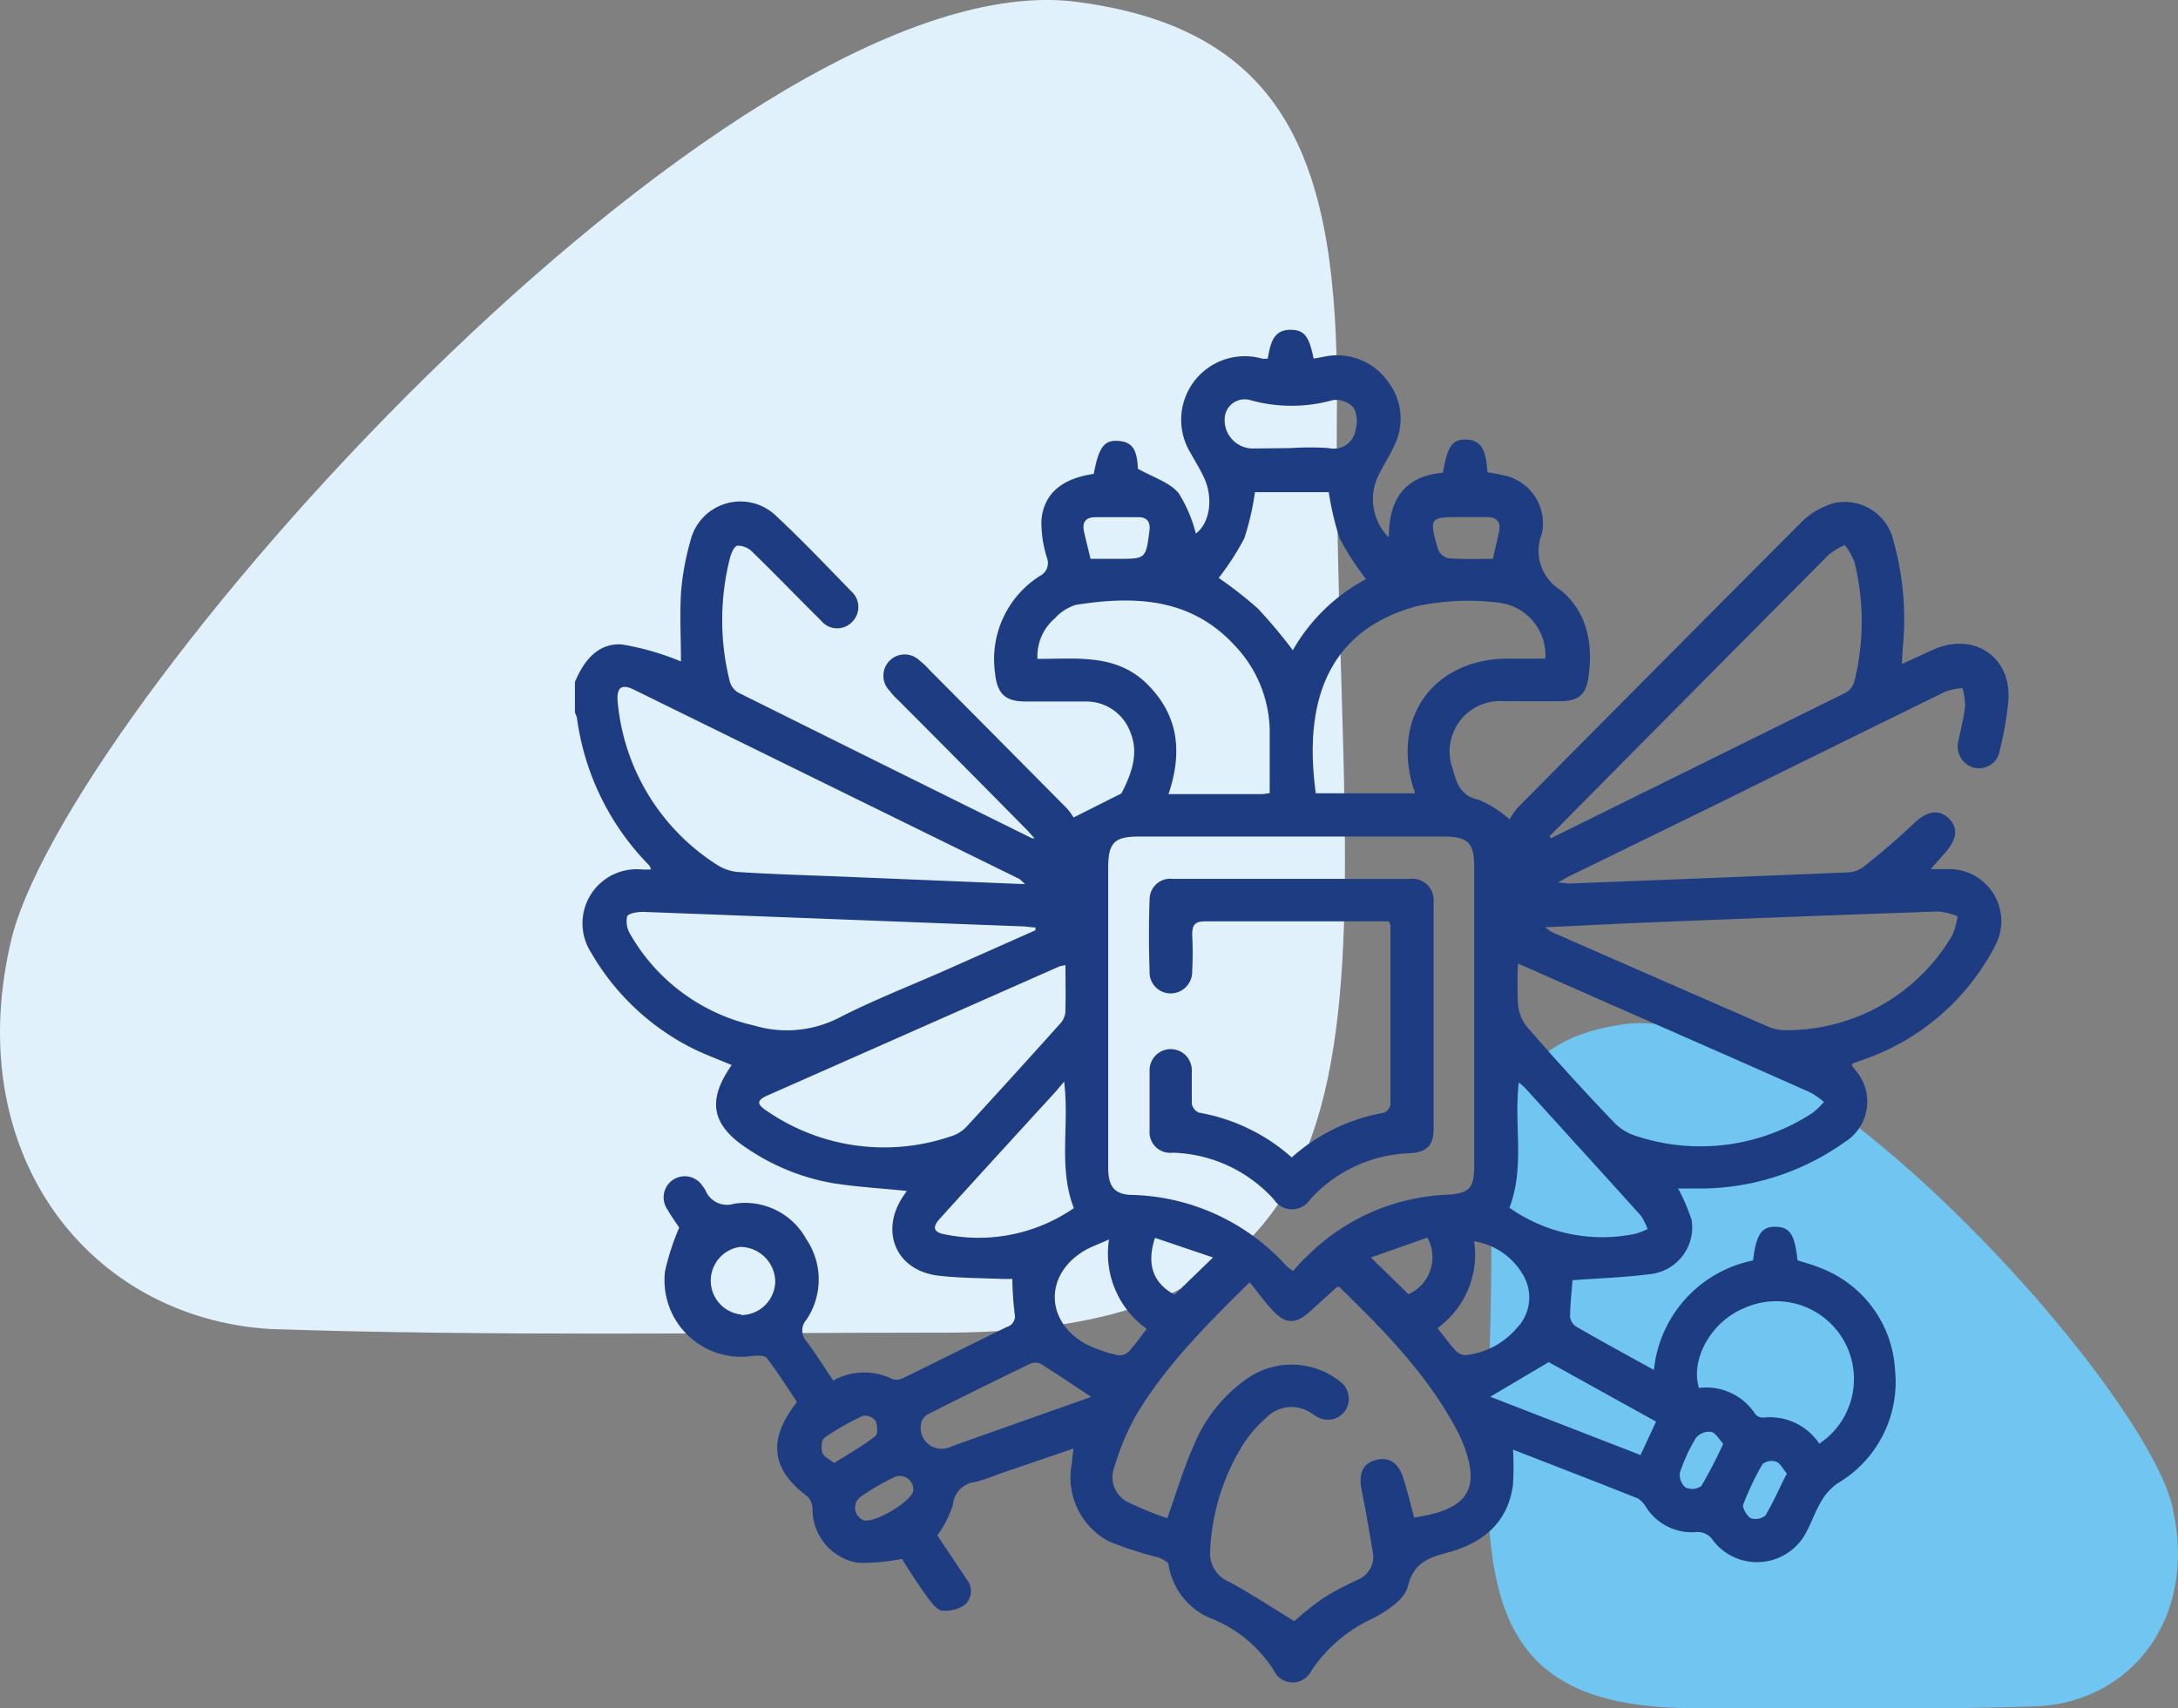
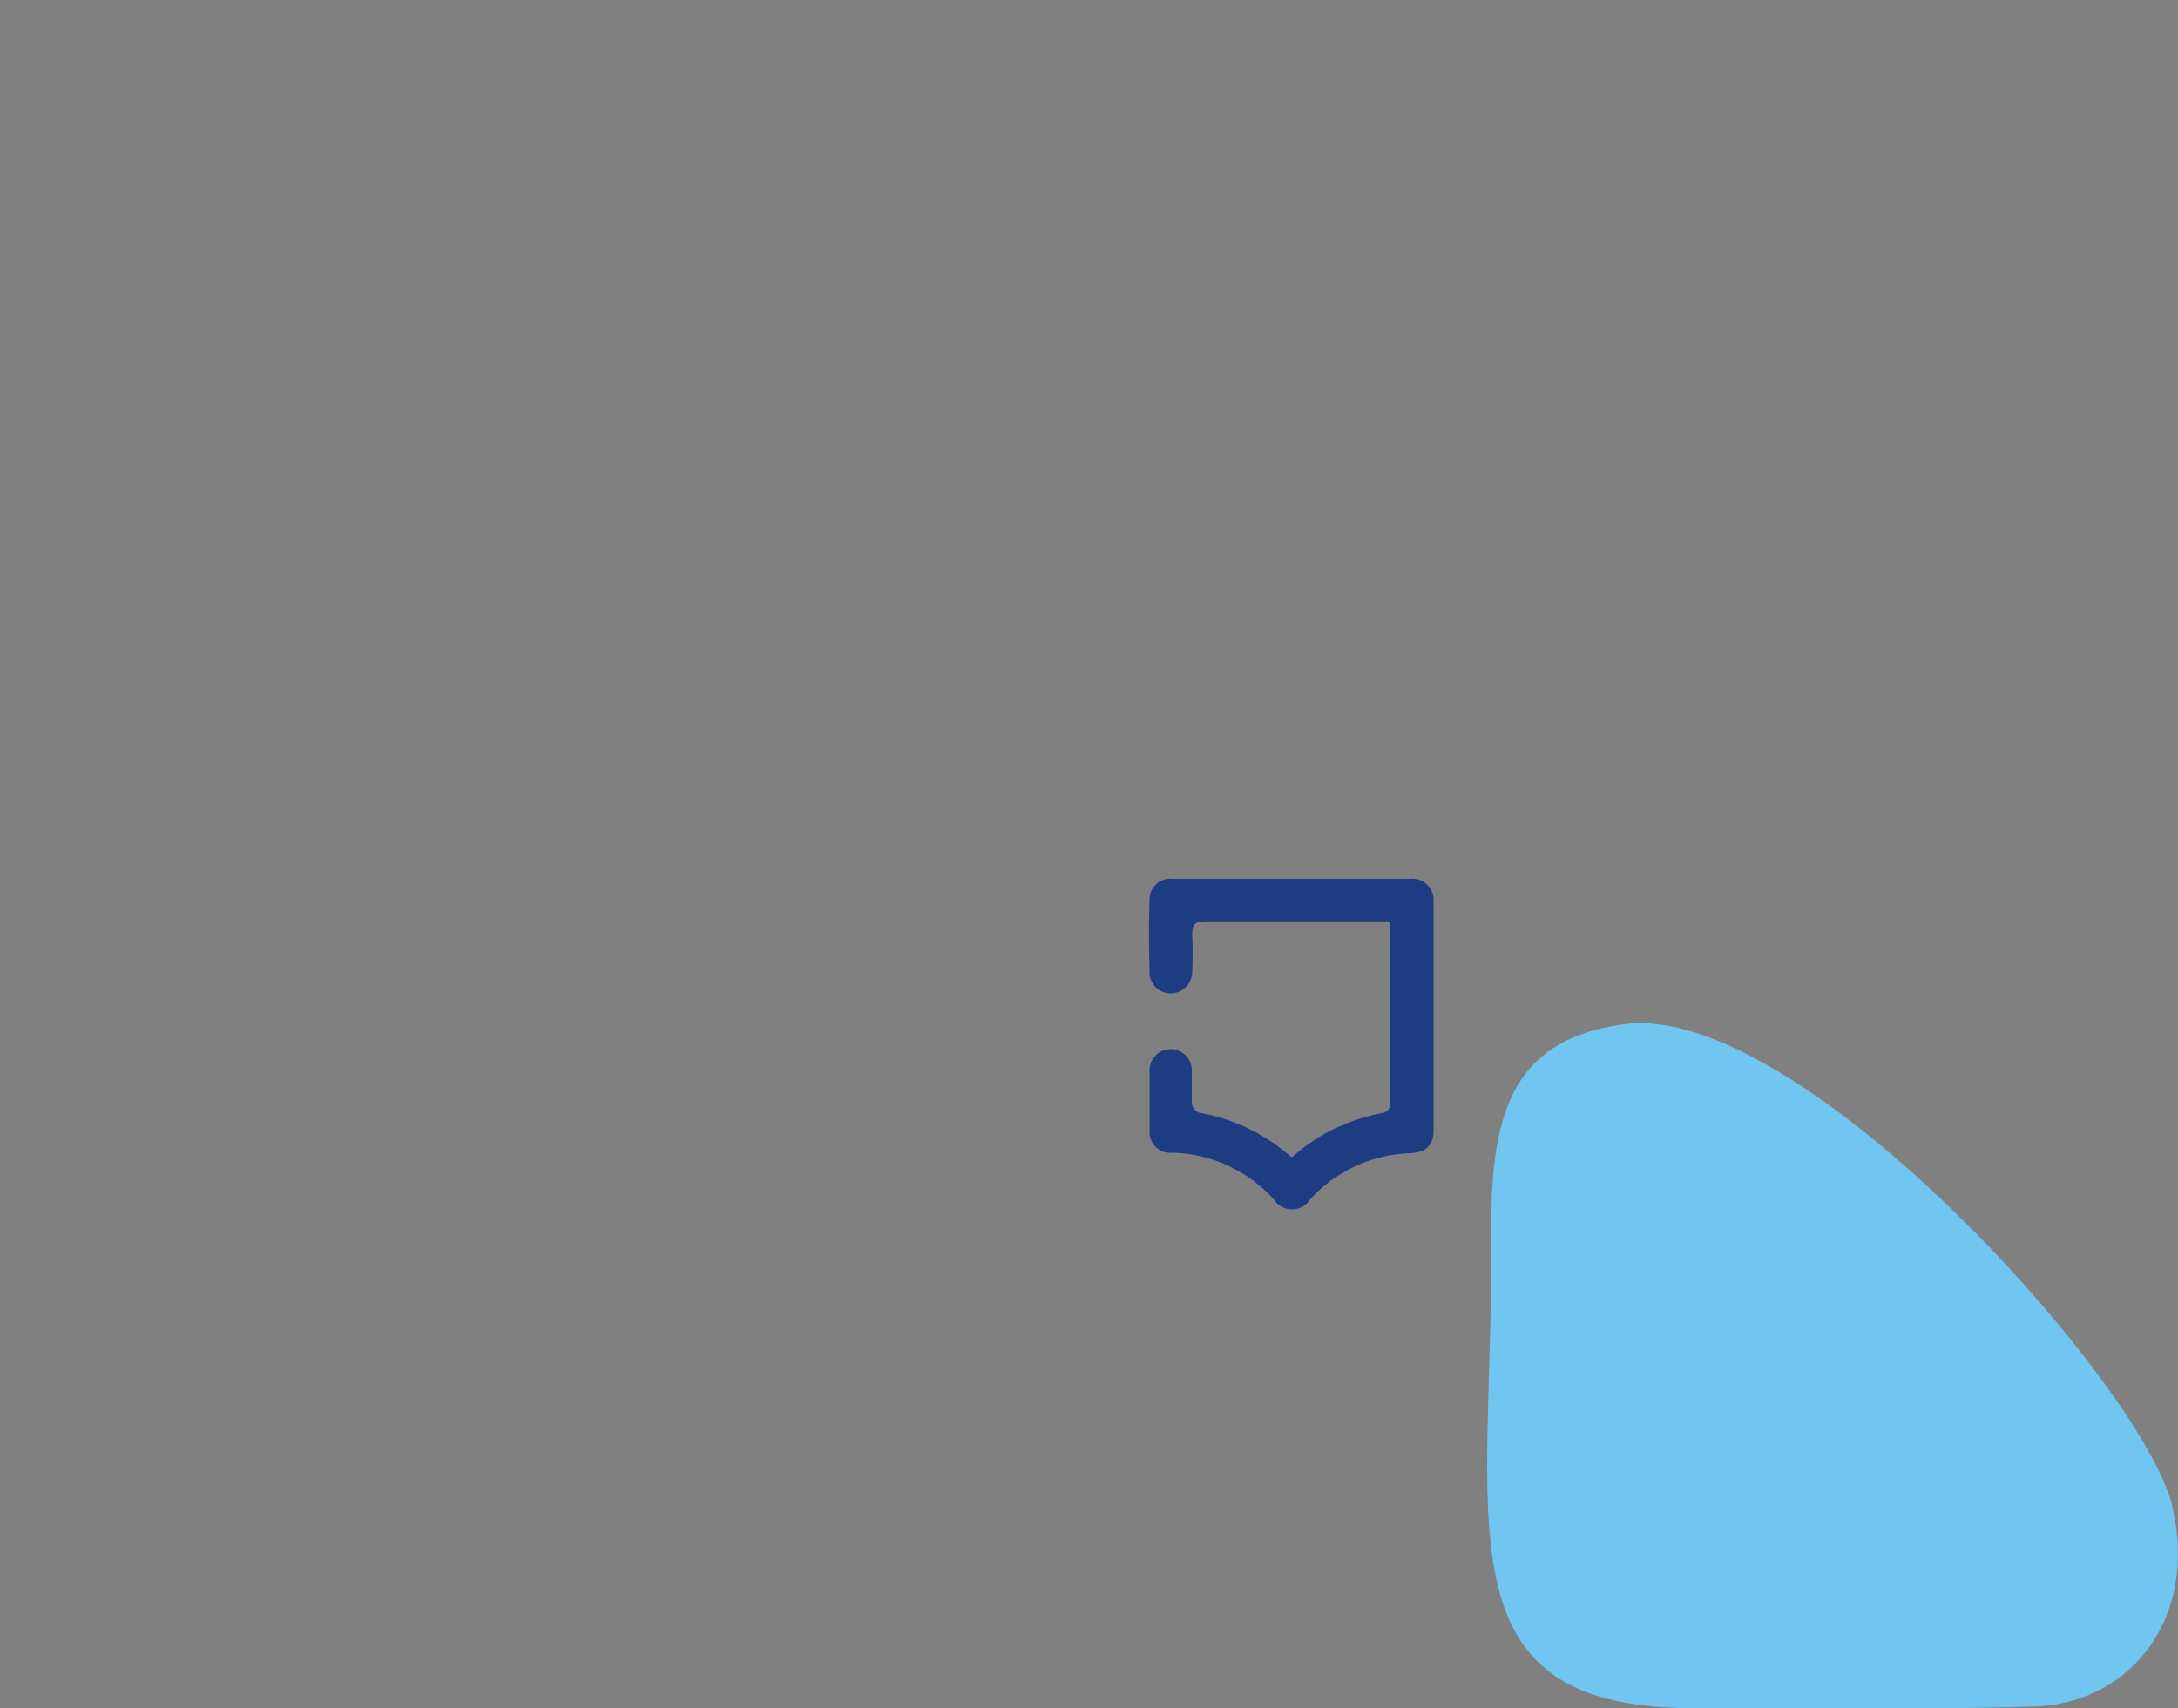
<svg xmlns="http://www.w3.org/2000/svg" viewBox="0 0 161.04 126.33">
  <rect x="0" y="0" width="161.04" height="126.33" fill="#808080" stroke="none" />
  <defs>
    <style>.cls-3{fill:#1e3c82}</style>
  </defs>
  <g id="Слой_2" data-name="Слой 2">
    <g id="Слой_1-2" data-name="Слой 1">
-       <path d="M.72 70C4.17 53.07 53.49-2.42 79.14.08 95.41 2 98.86 12.29 98.86 29.21c-.49 42.17 8.39 69.35-29.09 69.35-16.28 0-33.54.28-49.82-.27C6.64 97.45-2.73 85.53.72 70" style="fill-rule:evenodd;fill:#e0f1fc" />
      <path d="M160.67 111.62c-1.77-8.7-27.1-37.19-40.28-35.91-8.36 1-10.13 6.27-10.13 15 .25 21.66-4.31 35.62 14.95 35.62 8.36 0 17.22.15 25.58-.14 6.84-.43 11.65-6.55 9.88-14.53" style="fill:#70c6f0;fill-rule:evenodd" />
-       <path class="cls-3" d="M42.51 50.44c.65-1.57 1.7-2.89 3.46-2.78a19.76 19.76 0 0 1 4.38 1.26c0-1.62-.09-3.34 0-5.05a19.5 19.5 0 0 1 .7-3.87 3.8 3.8 0 0 1 6.33-1.85c1.92 1.79 3.72 3.69 5.55 5.57A1.55 1.55 0 0 1 63 46a1.53 1.53 0 0 1-2.3-.11c-1.69-1.67-3.34-3.39-5.05-5.05a1.51 1.51 0 0 0-1.11-.48c-.25 0-.5.6-.59 1a18.64 18.64 0 0 0 0 9 1.41 1.41 0 0 0 .61.85Q65.41 56.61 76.31 62h.18c-.25-.27-.45-.52-.68-.74q-4.69-4.76-9.4-9.48a4.57 4.57 0 0 1-.63-.69A1.55 1.55 0 0 1 68 48.86a5.58 5.58 0 0 1 .75.71q5.07 5.1 10.13 10.21a4.39 4.39 0 0 1 .5.68l3.24-1.63c.12-.06.28-.11.33-.21.72-1.42 1.27-2.9.63-4.46a3.47 3.47 0 0 0-3.29-2.28h-4.45c-1.45 0-2.1-.51-2.26-2.06a7.29 7.29 0 0 1 3.3-7.22 1.06 1.06 0 0 0 .53-1.34A8.92 8.92 0 0 1 77 38.5c.16-2 1.54-3.12 3.87-3.45.38-2 .77-2.52 1.83-2.44s1.37.68 1.44 2.06c1.12.63 2.33 1 3 1.79a10.32 10.32 0 0 1 1.28 3c1-.73 1.34-2.57.59-4.17-.29-.62-.66-1.21-1-1.82a4.7 4.7 0 0 1 5.33-6.94h.39c.21-1.06.36-2.26 1.9-2.13.85.07 1.18.56 1.5 2.12l.78-.14a4.58 4.58 0 0 1 4.67 1.78 4.49 4.49 0 0 1 .47 4.88c-.33.72-.76 1.39-1.12 2.1a4 4 0 0 0 .76 4.61c0-2.82 1.16-4.53 4-4.79.34-2 .7-2.48 1.73-2.45s1.46.67 1.56 2.42c.35.06.71.11 1.07.2a3.62 3.62 0 0 1 2.95 4.36 3.39 3.39 0 0 0 1.33 4.11c2 1.57 2.49 4 2.12 6.48-.19 1.32-.74 1.77-2.1 1.78s-2.76 0-4.14 0a3.73 3.73 0 0 0-3.8 5c.28 1 .55 2 1.9 2.28a8.22 8.22 0 0 1 2.3 1.45 7 7 0 0 1 .64-.89q10.41-10.51 20.86-21a5.6 5.6 0 0 1 2.5-1.49A3.68 3.68 0 0 1 140 40a21.45 21.45 0 0 1 .73 7.48c-.05.47-.06.95-.11 1.63l2.19-1c3.08-1.47 6 .45 5.68 3.84a25.39 25.39 0 0 1-.63 3.55 1.55 1.55 0 0 1-1.93 1.27 1.62 1.62 0 0 1-1.12-2c.17-.84.39-1.68.49-2.53a4.91 4.91 0 0 0-.2-1.35 5.05 5.05 0 0 0-1.24.25q-8.26 4.05-16.5 8.13L116 64.82l-.83.46c.45 0 .7.07 1 .06 6.82-.27 13.64-.53 20.47-.82a2.06 2.06 0 0 0 1.13-.4c1.28-1 2.55-2.09 3.75-3.23.91-.86 1.78-1.08 2.52-.41s.69 1.5-.11 2.46c-.35.41-.71.81-1.18 1.34H144a3.85 3.85 0 0 1 3.49 5.72 17.33 17.33 0 0 1-9.72 8.37l-.78.28-.08.14a3.76 3.76 0 0 1 .28.36 3.52 3.52 0 0 1-.8 5.32 18.44 18.44 0 0 1-10.86 3.43h-1.45a14.07 14.07 0 0 1 1 2.34 3.48 3.48 0 0 1-3.15 4c-1.87.24-3.77.3-5.66.44-.06.81-.17 1.75-.18 2.69a1 1 0 0 0 .48.76c1.85 1.07 3.73 2.09 5.72 3.19a9.2 9.2 0 0 1 7.33-8.1c.23-1.93.63-2.52 1.69-2.49s1.39.6 1.6 2.48c.54.18 1.12.32 1.65.55a8.59 8.59 0 0 1 5.56 7.58 8.69 8.69 0 0 1-4.28 8.38 4.16 4.16 0 0 0-1.18 1.32c-.42.7-.69 1.5-1.08 2.23a4.1 4.1 0 0 1-6.91.67 1.35 1.35 0 0 0-1.27-.63 4 4 0 0 1-3.7-1.86 1.74 1.74 0 0 0-.62-.64c-3.07-1.22-6.15-2.41-9.21-3.6a22.3 22.3 0 0 1 0 2.59c-.35 2.69-2.09 4.22-4.54 4.94-1.49.43-2.75.65-3.23 2.57-.24 1-1.59 1.86-2.64 2.41a10.84 10.84 0 0 0-4.49 3.83 1.54 1.54 0 0 1-2.78 0 9.67 9.67 0 0 0-4.51-3.8 5.14 5.14 0 0 1-3.27-4c0-.23-.48-.46-.78-.57A26.52 26.52 0 0 1 82 114a5.35 5.35 0 0 1-2.73-5.87c0-.29.06-.59.11-1L73.9 109a15.86 15.86 0 0 1-1.76.6 1.84 1.84 0 0 0-1.68 1.7 8.27 8.27 0 0 1-1.15 2.25c.64 1 1.41 2.09 2.15 3.24a1.36 1.36 0 0 1-.11 1.89 2.51 2.51 0 0 1-1.66.44c-.35 0-.72-.49-1-.83-.74-1-1.44-2.1-2-3a15 15 0 0 1-3.24.29 4 4 0 0 1-3.37-3.89 1.4 1.4 0 0 0-.36-1c-2.69-2-3-4.2-.79-7-.72-1.08-1.43-2.21-2.24-3.26-.17-.21-.74-.18-1.11-.14a5.66 5.66 0 0 1-6.41-6.26 18.28 18.28 0 0 1 1.05-3.24c-.19-.29-.57-.81-.89-1.37a1.56 1.56 0 1 1 2.6-1.73 2.54 2.54 0 0 1 .23.34 1.72 1.72 0 0 0 2.1 1 5.16 5.16 0 0 1 5.35 2.6 5.33 5.33 0 0 1 0 6 1.16 1.16 0 0 0 0 1.54c.7.93 1.32 1.93 2 2.93A4.71 4.71 0 0 1 66 102a1.11 1.11 0 0 0 .84-.11c2.54-1.24 5.06-2.51 7.6-3.75a.82.82 0 0 0 .58-1 25 25 0 0 1-.17-2.55h-.67c-1.58-.07-3.17-.06-4.74-.24C66.21 94 65 91 66.85 88.37l.2-.29c-1.84-.19-3.65-.29-5.43-.57A16.22 16.22 0 0 1 55.34 85c-2.73-1.76-3.1-3.57-1.24-6.23-.91-.39-1.84-.73-2.72-1.15a18 18 0 0 1-7.67-7.16 4 4 0 0 1 3.67-6.16 6.24 6.24 0 0 0 .76 0A1.15 1.15 0 0 0 48 64a19.15 19.15 0 0 1-5.34-10.9 1.5 1.5 0 0 0-.15-.38zM95.61 94c.36-.4.64-.75 1-1.06A15.54 15.54 0 0 1 107 88.36c1.65-.09 2-.48 2-2.15V64.08c0-1.75-.48-2.21-2.22-2.21H84.2c-1.8 0-2.25.45-2.26 2.27V86.37c0 1.34.44 1.92 1.59 2a15.93 15.93 0 0 1 11.61 5.28 4.91 4.91 0 0 0 .47.35zm.08 25.91a22.32 22.32 0 0 1 2.07-1.66c.83-.55 1.75-1 2.63-1.42a1.82 1.82 0 0 0 1.12-2c-.26-1.52-.5-3-.82-4.56-.25-1.19 0-2 1-2.28s1.71.18 2.07 1.33c.3.95.53 1.91.81 2.93.64-.14 1.22-.22 1.77-.4 2.09-.67 2.76-1.83 2.22-3.93a9.82 9.82 0 0 0-.82-2.11c-2.19-4.15-5.43-7.43-8.72-10.64-.14 0-.22.06-.26.1L96.85 97c-1 .92-1.75.95-2.67 0-.64-.67-1.18-1.43-1.78-2.17-3.29 3.24-6.23 6.21-8.39 9.82a18.84 18.84 0 0 0-1.62 3.87 2.06 2.06 0 0 0 .92 2.53 23.82 23.82 0 0 0 3 1.23c.71-2 1.24-3.79 2-5.48a11.13 11.13 0 0 1 3.84-4.8 5.76 5.76 0 0 1 6.93.17 1.59 1.59 0 0 1 .41 2.12 1.56 1.56 0 0 1-2.09.5c-.12-.06-.23-.14-.35-.21a2.59 2.59 0 0 0-3.42.27 9.21 9.21 0 0 0-1.69 1.94 16.16 16.16 0 0 0-2.46 7.89 2.27 2.27 0 0 0 1.43 2.32c1.58.86 3.09 1.86 4.78 2.89zM75.8 65.39c-.28-.25-.34-.33-.42-.38L46.86 51c-.93-.46-1.31-.13-1.18 1a16 16 0 0 0 7.4 12 3.42 3.42 0 0 0 1.63.5c2.33.15 4.68.22 7 .31zm.76 3.41v-.21c-.32 0-.65-.07-1-.08l-4.24-.16q-11.89-.46-23.79-.91c-.4 0-1.08.11-1.16.34a1.79 1.79 0 0 0 .23 1.31 14.12 14.12 0 0 0 9.14 6.75 8.45 8.45 0 0 0 6.26-.55c2.57-1.32 5.27-2.37 7.92-3.54zm37.68-.22a5.88 5.88 0 0 0 .52.36q8 3.51 16 7a3.16 3.16 0 0 0 1.29.25 14.18 14.18 0 0 0 12.29-7 5.42 5.42 0 0 0 .4-1.42 4.88 4.88 0 0 0-1.41-.36q-11.41.4-22.84.87zm-2 2.68a29.41 29.41 0 0 0 0 3 3.13 3.13 0 0 0 .62 1.63q3.14 3.63 6.47 7.11a3.75 3.75 0 0 0 1.6 1A15.13 15.13 0 0 0 134 82.32a6 6 0 0 0 .86-.82 5.53 5.53 0 0 0-.95-.68c-4.8-2.14-9.62-4.25-14.44-6.37zm-33.44.11c-.27.06-.37.07-.46.1L56.79 81c-.85.37-.87.65-.09 1.16a15.28 15.28 0 0 0 13.81 1.81 2.61 2.61 0 0 0 1-.69q3.44-3.74 6.81-7.5a1.53 1.53 0 0 0 .45-.87c.04-1.18.01-2.32.01-3.54zm35.77-9.52.11.14q10.92-5.39 21.83-10.78a1.41 1.41 0 0 0 .61-.85 18.4 18.4 0 0 0 0-8.79 5.27 5.27 0 0 0-.71-1.26 5.33 5.33 0 0 0-1.18.7q-10 10.07-20 20.17zm-.31-13.14a3.91 3.91 0 0 0-3.56-4.15 18.15 18.15 0 0 0-5.94.27c-7.11 1.93-8.3 7.83-7.47 13.84h7.32c0-.2-.09-.33-.13-.46-1.56-5.23 1.57-9.47 7-9.5zm-20.38 9.95V53.9a9.34 9.34 0 0 0-2.65-6.23c-3.23-3.47-7.38-3.61-11.67-2.94a3.42 3.42 0 0 0-1.56 1 3.68 3.68 0 0 0-1.29 3c3 0 5.89-.39 8.17 1.92s2.55 5 1.52 8.08h6.91c.16 0 .32-.04.57-.07zm40.64 48.11a5.75 5.75 0 0 0-5.61-10c-2.39 1-3.94 3.77-3.29 5.88a4.31 4.31 0 0 1 4.16 1.93.73.73 0 0 0 .59.26 4.41 4.41 0 0 1 4.15 1.93zM95.59 48.09a13.58 13.58 0 0 1 5.41-5.26 21.29 21.29 0 0 1-1.94-3 20.5 20.5 0 0 1-.81-3.43h-5.46a19.57 19.57 0 0 1-.79 3.42 19.44 19.44 0 0 1-1.89 2.92A30.5 30.5 0 0 1 93 45a36.79 36.79 0 0 1 2.59 3.09zm16 41.22a11.92 11.92 0 0 0 9.32 1.94 5.67 5.67 0 0 0 .91-.35 4.29 4.29 0 0 0-.5-1c-2.83-3.14-5.68-6.27-8.52-9.4a6.47 6.47 0 0 0-.5-.45c-.38 3.15.47 6.22-.69 9.26zM78.68 80c-.37.43-.58.69-.81.94Q74 85.16 70.15 89.4c-.25.29-.51.56-.76.85-.39.46-.38.83.28 1a12.41 12.41 0 0 0 9.73-1.9c-1.17-3.03-.31-6.11-.72-9.35zm2 23.31c-1.21-.8-2.45-1.64-3.72-2.44a1 1 0 0 0-.81 0c-2.54 1.23-5.07 2.47-7.58 3.75a1 1 0 0 0-.48.75 1.55 1.55 0 0 0 2.26 1.6l2.43-.86zm41.77 1.83-7.94-4.4-4.32 2.56 11.11 4.31zM82 91.67c-.71.32-1.26.51-1.76.79-3 1.74-3 5.21 0 6.92a10.45 10.45 0 0 0 2.41.85 1 1 0 0 0 .79-.25c.48-.52.89-1.11 1.35-1.7A6.83 6.83 0 0 1 82 91.67zm24.29 6.56c.49.61.89 1.17 1.35 1.67a1 1 0 0 0 .76.32 5.78 5.78 0 0 0 3.75-2 3.25 3.25 0 0 0 .57-3.74A5.11 5.11 0 0 0 109 91.8a6.73 6.73 0 0 1-2.72 6.43zM95.45 33.14a20 20 0 0 1 2.79 0 1.63 1.63 0 0 0 2-1.41 2.11 2.11 0 0 0-.17-1.6 1.79 1.79 0 0 0-1.52-.54 11.32 11.32 0 0 1-6.11 0A1.48 1.48 0 0 0 90.55 31a2.1 2.1 0 0 0 2 2.17zM54.81 97.26a2.53 2.53 0 0 0 2.51-2.5 2.6 2.6 0 0 0-2.61-2.54 2.52 2.52 0 0 0 .1 5zm25.82-55.93h2c2.1 0 2.09 0 2.36-2.08.08-.65-.17-1-.82-1H81c-.73 0-1 .38-.85 1.06s.31 1.27.48 2.02zm29.75 0c.16-.72.31-1.31.44-1.92.18-.77-.09-1.19-.93-1.17h-1.75c-2.44 0-2.5 0-1.81 2.4a1.11 1.11 0 0 0 .78.65c1.06.08 2.12.04 3.27.04zM89.69 93l-4.29-1.45c-.66 2-.1 3.38 1.45 4.2zm14.45 2.72a3 3 0 0 0 1.4-4.19L101.36 93zm23.27 11.05c-.31-.33-.56-.8-.88-.87a1.28 1.28 0 0 0-1.11.41 12.12 12.12 0 0 0-1.21 2.61 1.23 1.23 0 0 0 .43 1.1 1.21 1.21 0 0 0 1.15-.11 35.14 35.14 0 0 0 1.62-3.12zm-59.88 3.43a1 1 0 0 0-1.53-.89 17.2 17.2 0 0 0-2.31 1.35 1 1 0 0 0 .11 1.75c.74.36 3.69-1.41 3.73-2.19zm-5.85-2c1.07-.68 2.11-1.26 3.06-2 .18-.14.14-.81 0-1.11a1 1 0 0 0-.94-.38 18.94 18.94 0 0 0-2.84 1.62c-.22.15-.26.77-.16 1.09s.49.48.88.78zm70.43.77c-.28-.34-.48-.75-.79-.87a1.08 1.08 0 0 0-1 .18 21.07 21.07 0 0 0-1.43 3c-.08.24.27.82.55 1a1.17 1.17 0 0 0 1.09-.19c.57-.96 1.02-1.99 1.58-3.09z" />
      <path class="cls-3" d="M95.51 85.6a13.77 13.77 0 0 1 6.8-3.3.81.81 0 0 0 .5-.59V68.46a1.06 1.06 0 0 0-.13-.32H89.15c-.78 0-1 .22-1 1a26.81 26.81 0 0 1 0 2.69 1.6 1.6 0 0 1-1.53 1.64A1.56 1.56 0 0 1 85 71.8a77.17 77.17 0 0 1 0-5.27A1.53 1.53 0 0 1 86.73 65h17.49a1.58 1.58 0 0 1 1.78 1.68v16.87c0 1.17-.56 1.68-1.75 1.74a10.41 10.41 0 0 0-7.39 3.43 1.59 1.59 0 0 1-2.66 0 10.47 10.47 0 0 0-7.48-3.47A1.53 1.53 0 0 1 85 83.6v-4.45a1.56 1.56 0 1 1 3.12 0v2.48a.9.9 0 0 0 .53.66 13.88 13.88 0 0 1 6.86 3.31z" />
    </g>
  </g>
</svg>